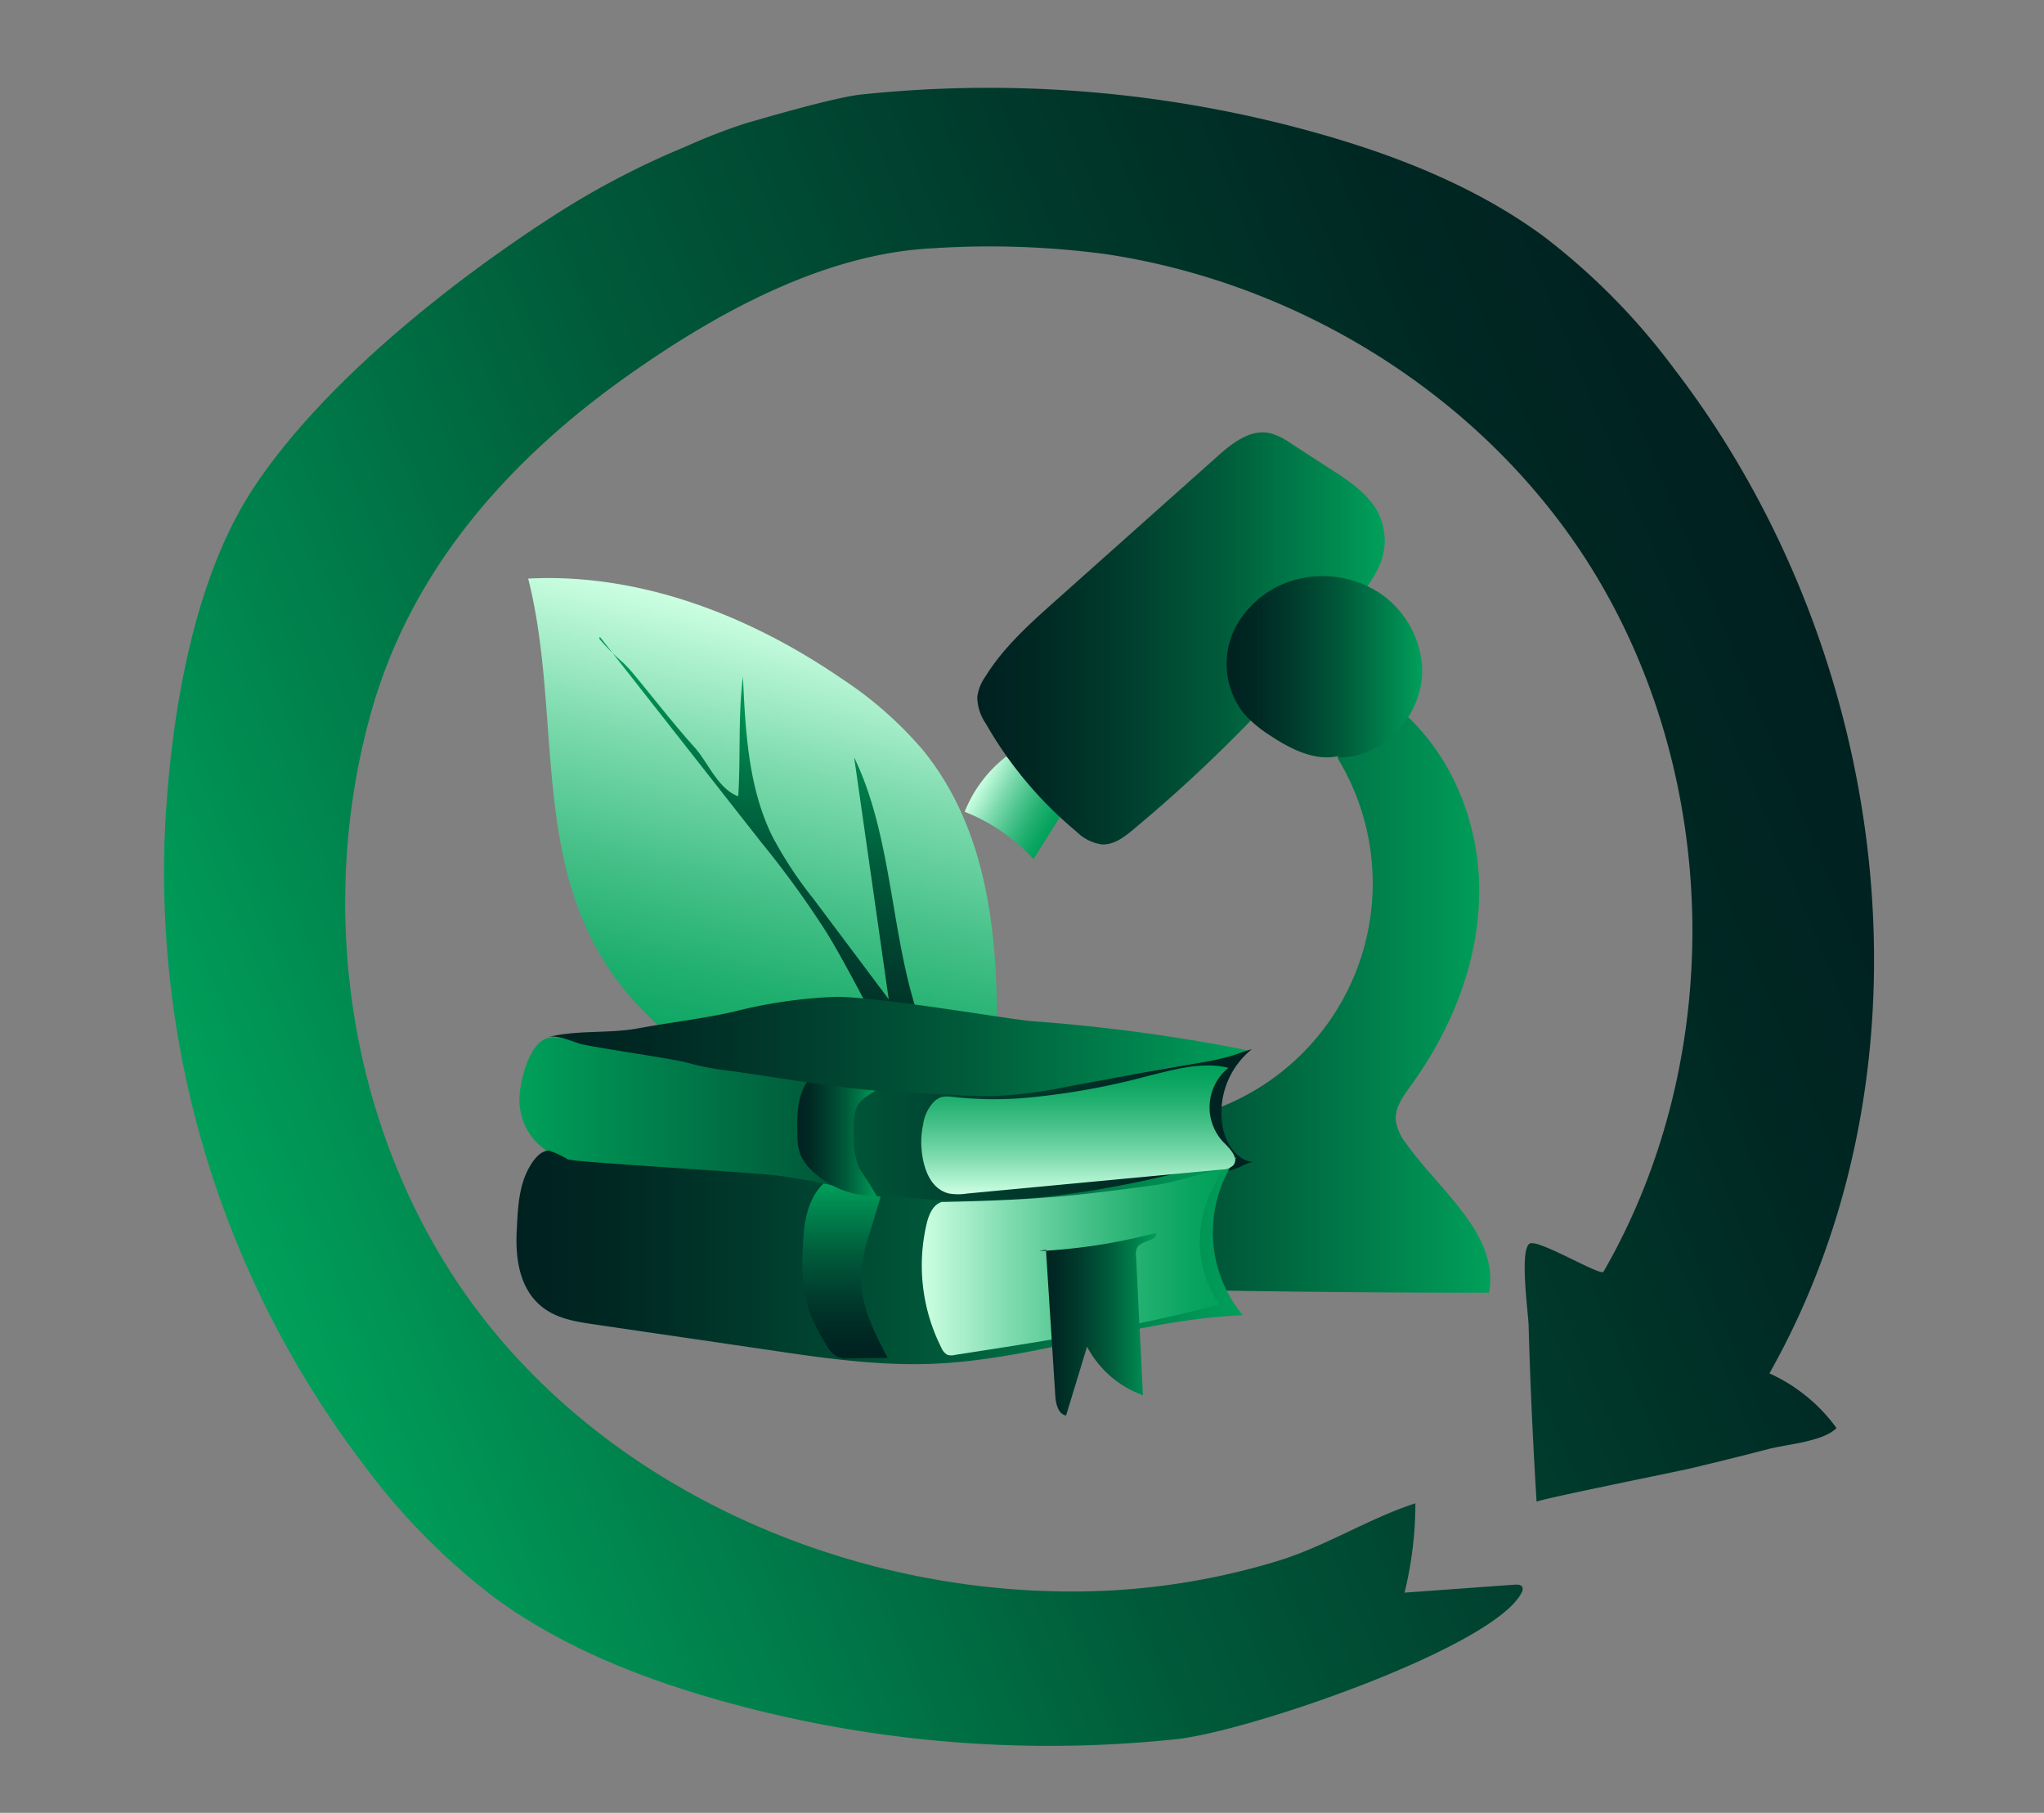
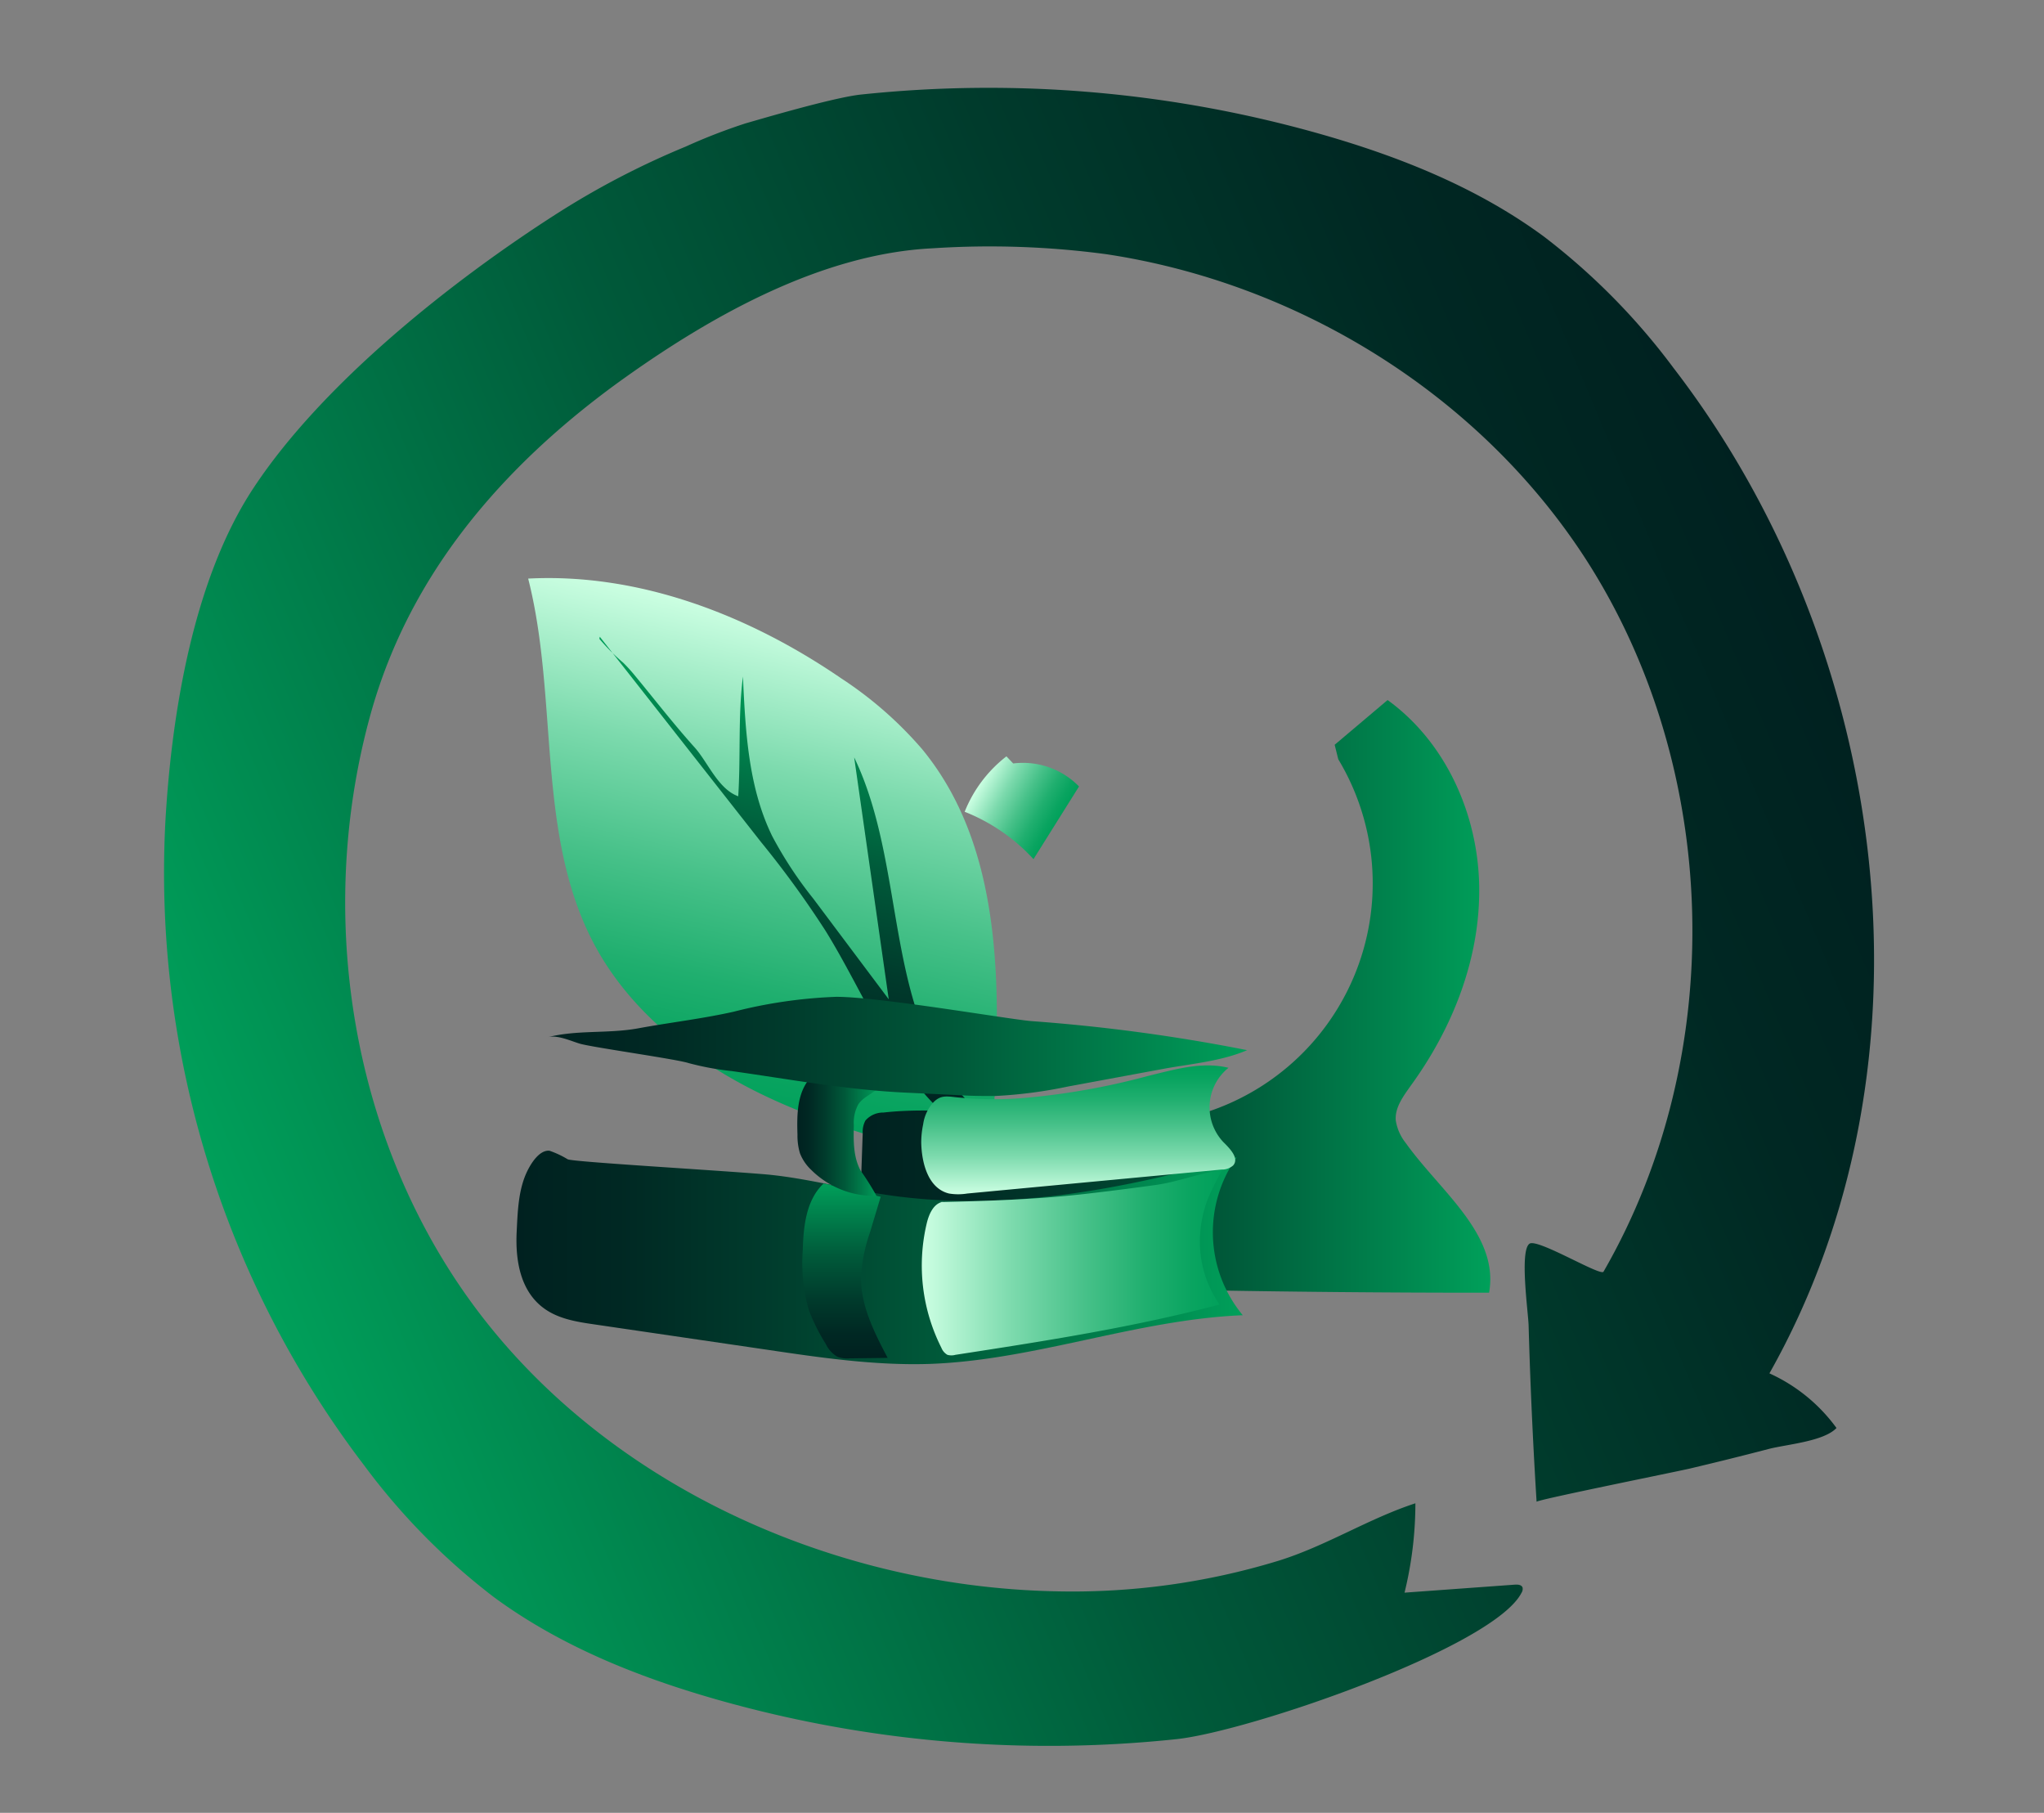
<svg xmlns="http://www.w3.org/2000/svg" xmlns:xlink="http://www.w3.org/1999/xlink" id="Calque_1" data-name="Calque 1" viewBox="0 0 256 227">
  <rect x="0" y="0" width="256" height="227" fill="#808080" stroke="none" />
  <defs>
    <style>.cls-1{fill:url(#Dégradé_sans_nom_9);}.cls-2{fill:url(#Dégradé_sans_nom_175);}.cls-3{fill:url(#Dégradé_sans_nom_175-2);}.cls-4{fill:url(#Dégradé_sans_nom_9-2);}.cls-5{fill:url(#Dégradé_sans_nom_175-3);}.cls-6{fill:url(#Dégradé_sans_nom_175-4);}.cls-7{fill:url(#Dégradé_sans_nom_175-5);}.cls-8{fill:url(#Dégradé_sans_nom_175-6);}.cls-9{fill:url(#Dégradé_sans_nom_175-7);}.cls-10{fill:url(#Dégradé_sans_nom_9-3);}.cls-11{fill:url(#Dégradé_sans_nom_9-4);}.cls-12{fill:url(#Dégradé_sans_nom_175-8);}.cls-13{fill:url(#Dégradé_sans_nom_175-9);}.cls-14{fill:url(#Dégradé_sans_nom_175-10);}.cls-15{fill:url(#Dégradé_sans_nom_175-11);}</style>
    <linearGradient id="Dégradé_sans_nom_9" x1="121.01" y1="1283.47" x2="182.77" y2="1283.47" gradientTransform="translate(-1189.59 -34.69) rotate(-76.88)" gradientUnits="userSpaceOnUse">
      <stop offset="0" stop-color="#00a05a" />
      <stop offset=".1" stop-color="#09a460" />
      <stop offset=".26" stop-color="#20af6f" />
      <stop offset=".46" stop-color="#47c189" />
      <stop offset=".7" stop-color="#7cdaad" />
      <stop offset=".95" stop-color="#bff9da" />
      <stop offset="1" stop-color="#ccffe2" />
    </linearGradient>
    <linearGradient id="Dégradé_sans_nom_175" x1="125.47" y1="1287.77" x2="175.71" y2="1287.77" gradientTransform="translate(-1189.59 -34.69) rotate(-76.88)" gradientUnits="userSpaceOnUse">
      <stop offset="0" stop-color="#002120" />
      <stop offset=".14" stop-color="#002823" />
      <stop offset=".34" stop-color="#003b2c" />
      <stop offset=".59" stop-color="#005a3a" />
      <stop offset=".85" stop-color="#00854e" />
      <stop offset="1" stop-color="#00a05a" />
    </linearGradient>
    <linearGradient id="Dégradé_sans_nom_175-2" x1="107.49" y1="124.75" x2="186.65" y2="124.75" gradientTransform="matrix(1, 0, 0, 1, 0, 0)" xlink:href="#Dégradé_sans_nom_175" />
    <linearGradient id="Dégradé_sans_nom_9-2" x1="132.55" y1="102.97" x2="123.03" y2="97.47" gradientTransform="matrix(1, 0, 0, 1, 0, 0)" xlink:href="#Dégradé_sans_nom_9" />
    <linearGradient id="Dégradé_sans_nom_175-3" x1="122.44" y1="79.94" x2="173.43" y2="79.94" gradientTransform="matrix(1, 0, 0, 1, 0, 0)" xlink:href="#Dégradé_sans_nom_175" />
    <linearGradient id="Dégradé_sans_nom_175-4" x1="153.63" y1="83.48" x2="178.12" y2="83.48" gradientTransform="matrix(1, 0, 0, 1, 0, 0)" xlink:href="#Dégradé_sans_nom_175" />
    <linearGradient id="Dégradé_sans_nom_175-5" x1="156.98" y1="140.41" x2="65.05" y2="140.41" gradientTransform="matrix(1, 0, 0, 1, 0, 0)" xlink:href="#Dégradé_sans_nom_175" />
    <linearGradient id="Dégradé_sans_nom_175-6" x1="64.69" y1="157.45" x2="155.64" y2="157.45" gradientTransform="matrix(1, 0, 0, 1, 0, 0)" xlink:href="#Dégradé_sans_nom_175" />
    <linearGradient id="Dégradé_sans_nom_175-7" x1="105.85" y1="170.09" x2="105.85" y2="148.2" gradientTransform="matrix(1, 0, 0, 1, 0, 0)" xlink:href="#Dégradé_sans_nom_175" />
    <linearGradient id="Dégradé_sans_nom_9-3" x1="135.04" y1="133.5" x2="135.04" y2="149.56" gradientTransform="matrix(1, 0, 0, 1, 0, 0)" xlink:href="#Dégradé_sans_nom_9" />
    <linearGradient id="Dégradé_sans_nom_9-4" x1="153.19" y1="158.14" x2="115.45" y2="158.14" gradientTransform="matrix(1, 0, 0, 1, 0, 0)" xlink:href="#Dégradé_sans_nom_9" />
    <linearGradient id="Dégradé_sans_nom_175-8" x1="99.86" y1="142.37" x2="110.06" y2="142.37" gradientTransform="matrix(1, 0, 0, 1, 0, 0)" xlink:href="#Dégradé_sans_nom_175" />
    <linearGradient id="Dégradé_sans_nom_175-9" x1="130.16" y1="165.82" x2="144.82" y2="165.82" gradientTransform="matrix(1, 0, 0, 1, 0, 0)" xlink:href="#Dégradé_sans_nom_175" />
    <linearGradient id="Dégradé_sans_nom_175-10" x1="68.66" y1="131.03" x2="156.22" y2="131.03" gradientTransform="matrix(1, 0, 0, 1, 0, 0)" xlink:href="#Dégradé_sans_nom_175" />
    <linearGradient id="Dégradé_sans_nom_175-11" x1="-2584.04" y1="873.7" x2="-2371.81" y2="873.7" gradientTransform="translate(-1820.39 1878.06) rotate(157.27)" xlink:href="#Dégradé_sans_nom_175" />
  </defs>
  <title>valeursajoutées</title>
  <path class="cls-1" d="M121.59 145.63c-9.07-2.32-18.22-4.67-26.61-8.81s-16.11-10.26-20.52-18.51C67.09 104.52 70 87.6 66.15 72.45c13.94-.72 27.67 4.59 39.19 12.48a48 48 0 0110.17 8.9c10.27 12.5 9.84 30.35 8.89 46.5-.15 2.5-.71 5.57-3.11 6.33" />
  <path class="cls-2" d="M75.12 79.73l20.21 25.73a122.12 122.12.0 018.08 11.12c5.62 9.08 9.38 20.15 18.53 25.66 1.53-1 .18-3.34-1.07-4.69-10.22-11.17-7.31-29.07-13.89-42.71l4.33 30.29-9.47-12.63a49.83 49.83.0 01-5.12-7.79c-3-6.12-3.36-13.15-3.67-20-.63 5-.27 10-.59 15-2.53-.91-3.8-4.28-5.48-6.14-2.62-2.91-5-6-7.54-9.07A20.53 20.53.0 0078.07 83a26.28 26.28.0 01-3-3" />
  <path class="cls-3" d="M167.61 95.07a30.13 30.13.0 01-18.43 44.75c-12.51 3.15-25.71-1.92-38.54-.51a2.94 2.94.0 00-2.25 1 3 3 0 00-.34 1.57l-.55 15.76a2.91 2.91.0 00.45 2.08 2.94 2.94.0 002.2.7q38.16 1.47 76.35 1.45c1.3-7.29-6.15-12.72-10.44-18.75a6 6 0 01-1.25-2.85c-.11-1.61.95-3 1.9-4.35 5.27-7.25 8.71-16 8.55-25s-4.2-18-11.47-23.26l-6.63 5.6" />
  <path class="cls-4" d="M126.05 94.71a16.53 16.53.0 00-5.23 6.94 23.34 23.34.0 018.62 5.93l5.7-9.1a9.81 9.81.0 00-8.24-2.88" />
-   <path class="cls-5" d="M141.86 103.94l1.67-1.41a186.06 186.06.0 0015.78-15.11q3.72-4 7.21-8.21c2.08-2.52 4.6-5.08 6.07-8a7.82 7.82.0 00-.1-7.24c-1.36-2.33-3.7-3.87-6-5.33l-4.87-3.16a8 8 0 00-2.59-1.25c-2.43-.52-4.7 1.25-6.55 2.91l-20.3 18.1c-3.23 2.88-6.5 5.81-8.78 9.5a5.49 5.49.0 00-1 2.56 6 6 0 001.07 3.31 49.41 49.41.0 0011.36 13.53 5.6 5.6.0 003.19 1.6C139.5 105.8 140.75 104.85 141.86 103.94z" />
-   <path class="cls-6" d="M168 94.57c-3 .91-6.23-.68-8.87-2.44a15.68 15.68.0 01-3.34-2.78A10 10 0 01154.52 79a12.07 12.07.0 018.37-6.56 13 13 0 0110.17 2 12.12 12.12.0 015.05 9c.34 5.82-4.73 11.58-10.55 11.39" />
-   <path class="cls-7" d="M65.05 137.92a7.94 7.94.0 001.33 4.13c2.23 3.25 6.63 4 10.54 4.43L112 150.53a71.33 71.33.0 0012.74.22c2.93-.19 5.84-.5 8.76-.81l3.9-.41c3.42-.36 6.85-.73 10.23-1.36 1.75-.33 3.48-.72 5.18-1.22.85-.25 1.71-.51 2.53-.84a5.31 5.31.0 011.6-.62c-2-.14-3.31-2.23-3.73-4a10.18 10.18.0 013.58-10.11c-11.47 3.26-23.46 4.17-35.36 5.07a27.9 27.9.0 01-4.38.1 50.86 50.86.0 01-5.6-1.11c-5.14-1.07-10.46-.8-15.69-1.29S85.26 132.33 80 131.33a78 78 0 00-8-1.16c-1-.08-2.55-.47-3.48-.17C66.12 130.78 65 135.84 65.05 137.92z" />
  <path class="cls-8" d="M95.25 147c-7.14-.57-23.28-1.5-24.14-1.83a11.64 11.64.0 00-2.3-1.08c-1.23-.1-2.25 1.5-2.75 2.51-1.15 2.33-1.22 5.1-1.35 7.64-.17 3.52.42 7.48 3.52 9.66 1.79 1.26 4 1.62 6.22 1.94L96 169c6.74 1 13.54 2 20.36 1.79 13.26-.45 26-5.56 39.29-6.1a16.28 16.28.0 01-.77-19.77c-14.37 4.09-29.47 6.93-44.24 4.64C105.49 148.8 100.44 147.38 95.25 147z" />
  <path class="cls-9" d="M103.15 148.2c-2.2 2.07-2.53 5.4-2.61 8.41a21.51 21.51.0 00.76 7.42 23.74 23.74.0 002.12 4.25 3.63 3.63.0 001.46 1.61 3.57 3.57.0 001.53.2l4.76-.06c-1.7-3.24-3.44-6.66-3.33-10.32a21.11 21.11.0 011.13-5.42l1.33-4.43-6.56-1.55" />
  <path class="cls-10" d="M115.38 143.06c.05 2.59.87 5.76 3.48 6.39a7 7 0 002.29.0l31.85-3a2.11 2.11.0 001.44-.51c.8-.89-.38-2.1-1.23-2.94a6.35 6.35.0 01.65-9.29c-3.3-.81-6.75.21-10 1a89.36 89.36.0 01-16 2.81 46.62 46.62.0 01-8.1-.12c-1.23-.14-2-.28-2.9.68a5.13 5.13.0 00-1.24 2.71A10.86 10.86.0 00115.38 143.06z" />
  <path class="cls-11" d="M118.14 150.48c-1.2.18-1.79 1.53-2.07 2.7a22.84 22.84.0 001.84 15.6 1.74 1.74.0 00.75.87 1.86 1.86.0 001 0c11.1-1.71 22.23-3.43 33.09-6.3a13.75 13.75.0 01-2.45-8.68 14.7 14.7.0 011-4.59c.15-.4 1.59-3.54 1.9-3.58-2.88.35-5.58 1.48-8.45 1.88s-5.65.75-8.48 1.08c-6.16.72-12.36.92-18.56 1.06" />
  <path class="cls-12" d="M101.46 135c-1.64 1.86-1.66 4.6-1.58 7.07a7.68 7.68.0 00.31 2.34 5.65 5.65.0 001.41 2.08 11.21 11.21.0 008.18 3.26 33.26 33.26.0 00-2-3.18c-.92-1.71-.89-3.75-.84-5.68a4.77 4.77.0 01.57-2.62c.62-.92 1.77-1.3 2.56-2.08-2.72-1.28-6-.38-8.9-1.06" />
-   <path class="cls-13" d="M130.16 156.66a71.75 71.75.0 0014.64-2.28c.25 1-1.77.9-2.35 1.8a1.81 1.81.0 00-.17 1.08l.87 17.45a12.83 12.83.0 01-7-6.08l-2.63 8.62c-1-.19-1.28-1.47-1.35-2.48L131 156.48" />
  <path class="cls-14" d="M72.63 130.69c-1.12-.33-2.78-1.12-4-.82 3.67-.93 7.56-.42 11.28-1.1 4-.74 8-1.19 12-2.09a60.56 60.56.0 0112.83-1.86c5.46.0 21.74 2.84 24.54 3.05a221.75 221.75.0 0126.92 3.63c-3.3 1.41-7.05 1.7-10.6 2.36l-11.83 2.19a57.86 57.86.0 01-9.16 1.19c-1.39.0-2.78.0-4.17-.09l-7.16-.34c-7.28-.35-14.39-1.67-21.62-2.69a35.39 35.39.0 01-5.41-1C84.75 132.62 74.25 131.16 72.63 130.69z" />
  <path class="cls-15" d="M45.6 183.48A82.76 82.76.0 0061.87 2e2c8.25 6.07 17.91 9.95 27.76 12.77a152 152 0 0057.75 5c9.2-1 39.69-11.51 43.18-18.32a.9.9.0 00.13-.67c-.14-.35-.6-.38-1-.35l-13.78 1a47 47 0 001.36-11.19c-5.85 1.91-11.14 5.32-17.1 7.18a88.34 88.34.0 01-28 3.84c-29.26-.6-59.34-14.66-75.5-39.62-13.29-20.51-16.76-46.82-10.24-70.27a65.55 65.55.0 015.68-13.92c6.26-11.42 15.72-20.74 26.27-28.24 11-7.82 24.65-15.45 38.44-16.12a109.69 109.69.0 0121.73.74c24.09 3.63 46.68 17.56 60 38.09 17 26.3 17.93 62.18 2.28 89.32-.36.61-8.24-4.18-9.26-3.51-1.28.84-.16 8.65-.12 10.25q.31 11 1 22.07c0-.24 17.53-3.77 19.15-4.15q5-1.18 9.87-2.45c2.24-.59 6.94-.94 8.54-2.64a21.2 21.2.0 00-8.4-6.84c21.94-38.89 15.25-90.48-12-125.88a83 83 0 00-16.26-16.48c-8.25-6.07-17.92-9.95-27.77-12.77a152.19 152.19.0 00-57.75-5c-3.51.37-13.14 3.24-14.46 3.61a72.13 72.13.0 00-7.5 2.91 102.82 102.82.0 00-16.06 8.35C56.65 35.12 40.48 47.93 31.82 61c-7.58 11.4-10.3 28.22-11.09 41.58a122.42 122.42.0 0024.87 80.9z" />
</svg>